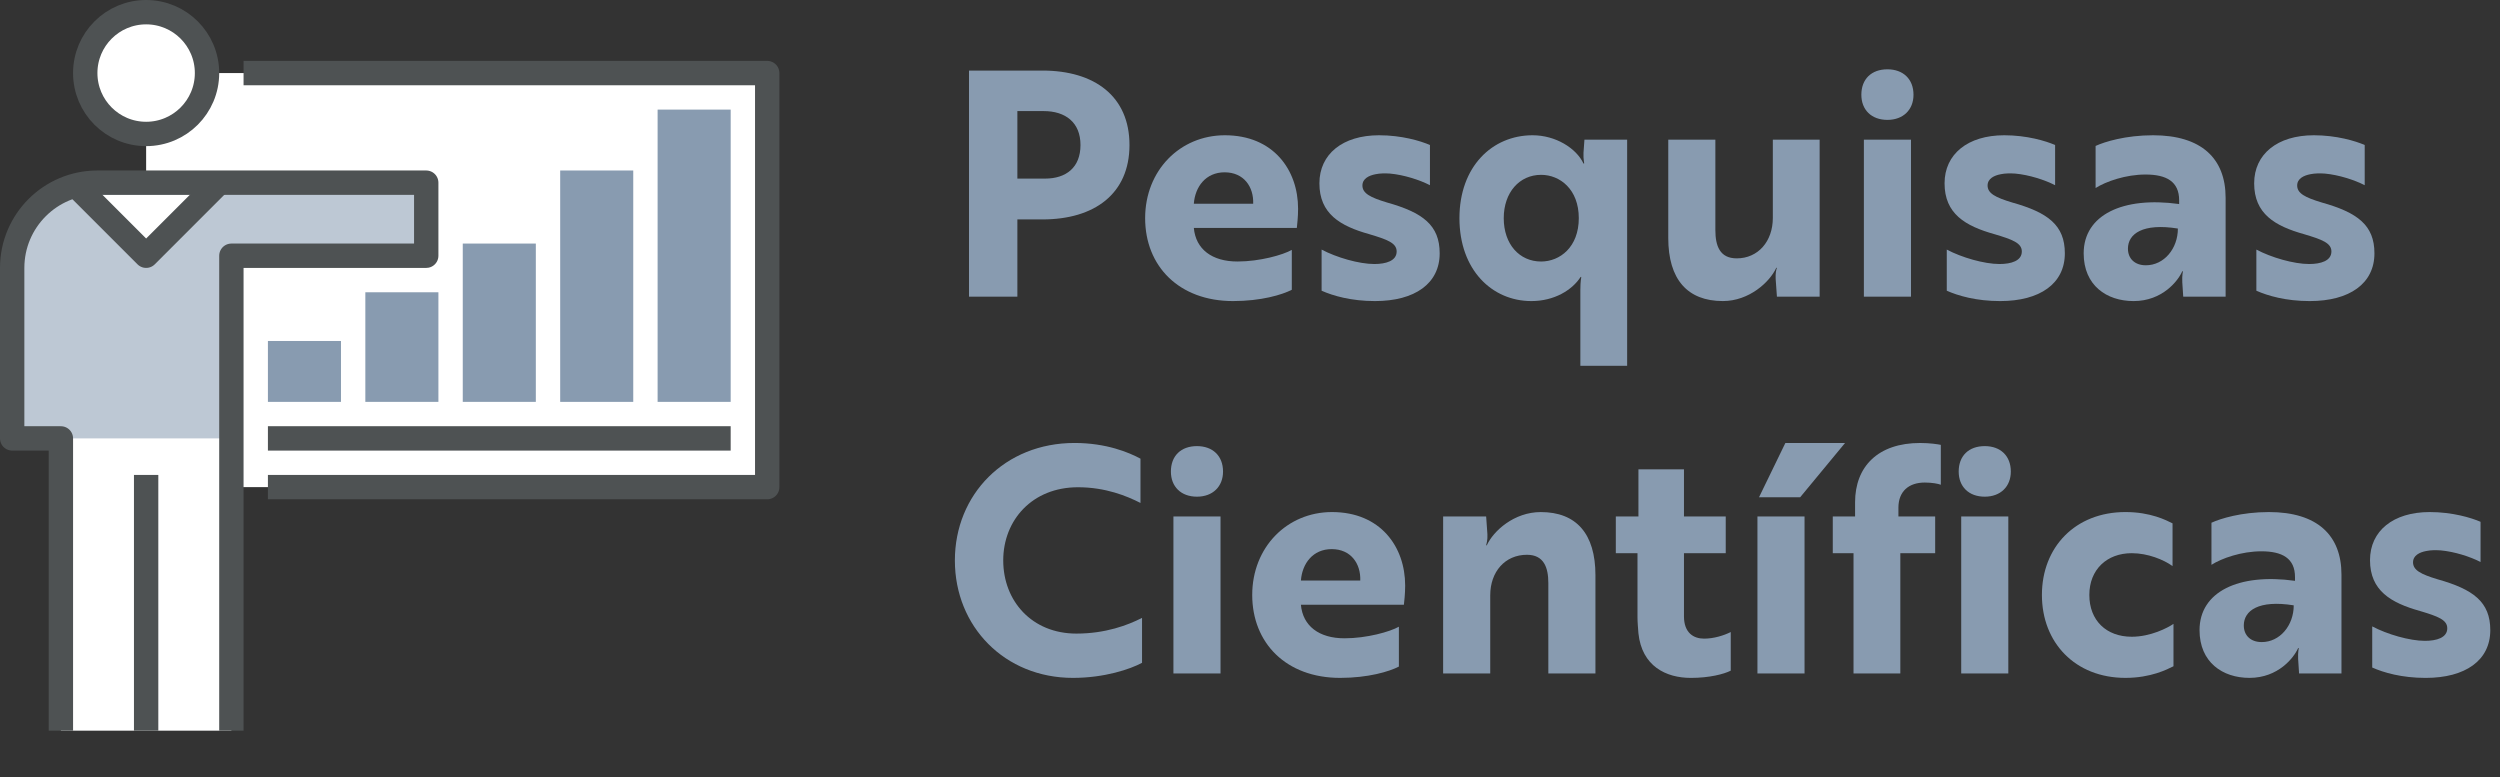
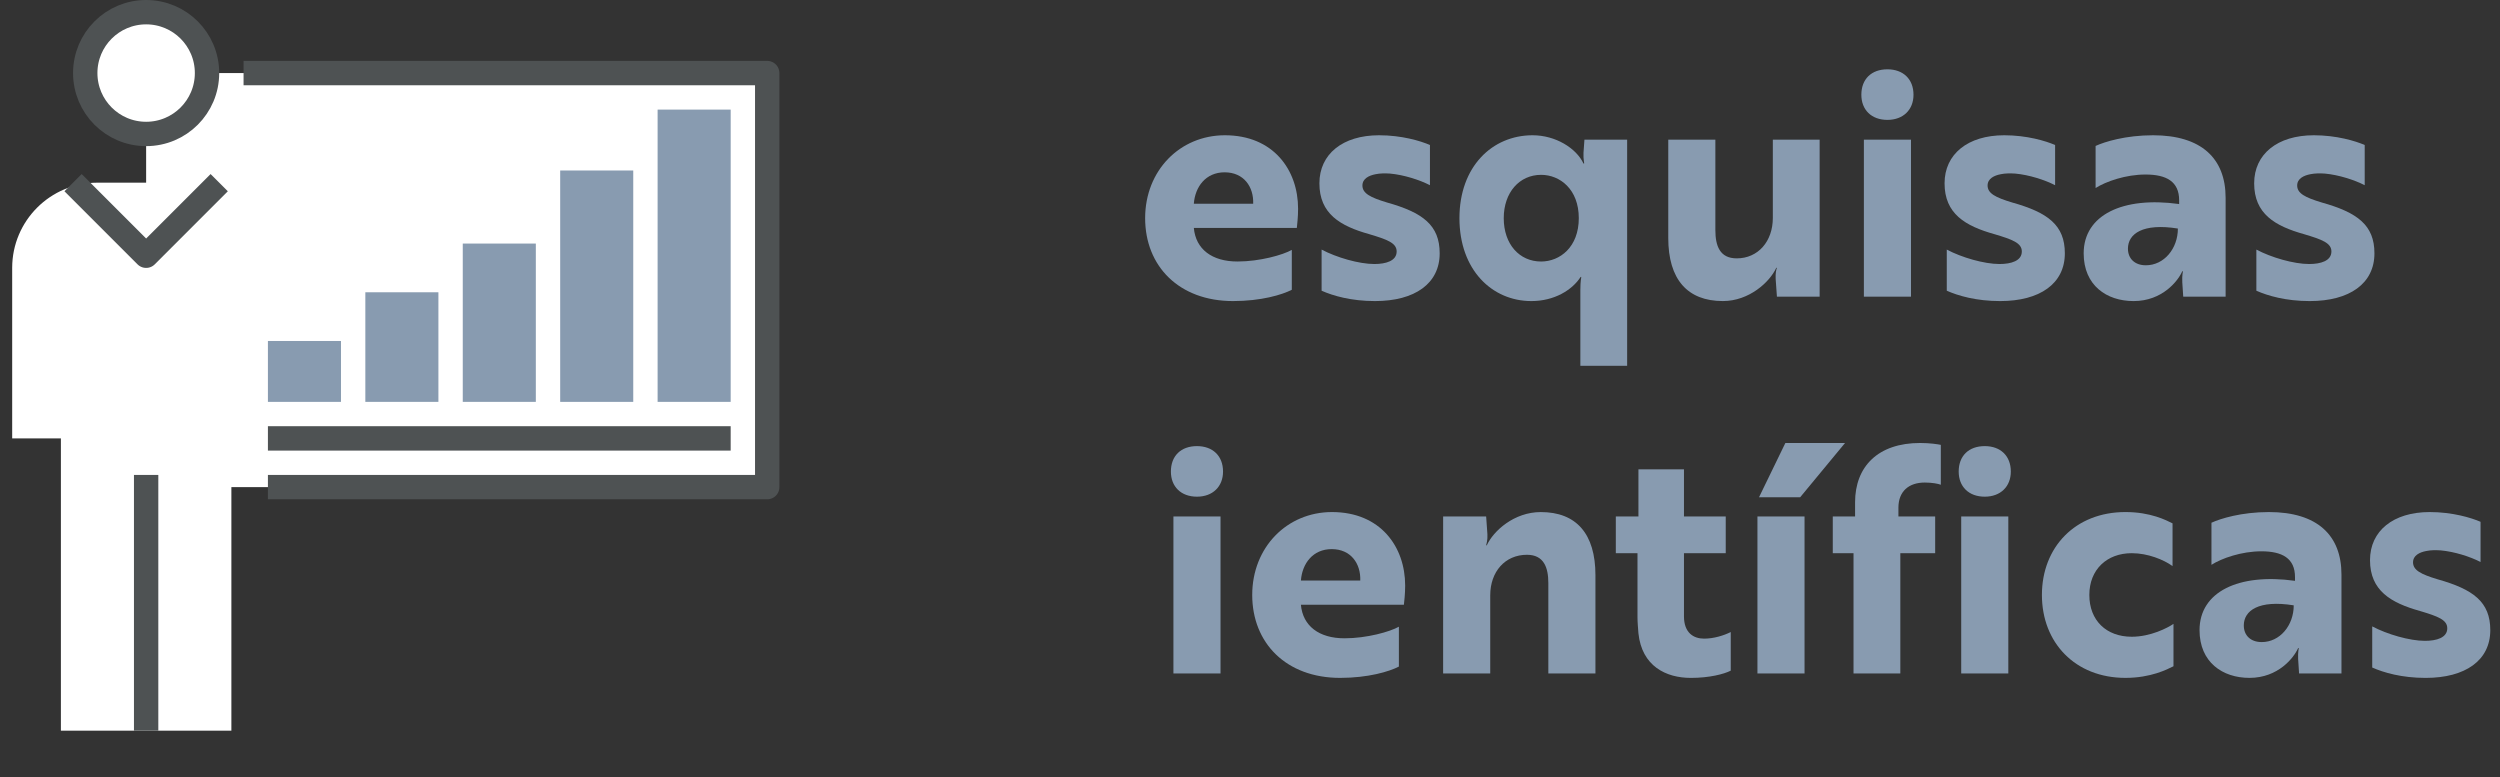
<svg xmlns="http://www.w3.org/2000/svg" version="1.1" id="Layer_1" x="0px" y="0px" width="205.289px" height="63.812px" viewBox="0 0 205.289 63.812" enable-background="new 0 0 205.289 63.812" xml:space="preserve">
  <rect x="0" y="0" width="205.289" height="63.812" fill="#333333" stroke="none" />
  <g>
    <g>
      <path fill="#FFFFFF" d="M5,60V36H1V22c0-3.866,3.134-7,7-7h8h19v6H19v39" />
      <g>
        <rect x="12" y="6" fill="#FFFFFF" width="51" height="34" />
        <polyline fill="none" stroke="#4E5253" stroke-width="2" stroke-linejoin="round" stroke-miterlimit="10" points="20,6 63,6      63,40 22,40    " />
        <line fill="none" stroke="#4E5253" stroke-width="2" stroke-linejoin="round" stroke-miterlimit="10" x1="22" y1="36" x2="60" y2="36" />
        <g>
          <rect x="22" y="28" fill="#889BB0" width="6" height="5" />
          <rect x="30" y="24" fill="#889BB0" width="6" height="9" />
          <rect x="38" y="20" fill="#889BB0" width="6" height="13" />
          <rect x="46" y="14" fill="#889BB0" width="6" height="19" />
          <rect x="54" y="9" fill="#889BB0" width="6" height="24" />
        </g>
      </g>
-       <path fill="#BDC8D4" d="M35,21v-6H16H8c-3.866,0-7,3.134-7,7v14h4h14V21H35z" />
      <circle fill="#FFFFFF" cx="12" cy="6" r="5" />
      <line fill="none" stroke="#4E5253" stroke-width="2" stroke-linejoin="round" stroke-miterlimit="10" x1="12" y1="60" x2="12" y2="39" />
      <circle fill="none" stroke="#4E5253" stroke-width="2" stroke-linejoin="round" stroke-miterlimit="10" cx="12" cy="6" r="5" />
      <g>
        <polyline fill="#FFFFFF" points="17,16 12,21 7,16    " />
      </g>
      <g>
        <polyline fill="none" stroke="#4E5253" stroke-width="2" stroke-linejoin="round" stroke-miterlimit="10" points="18,15 12,21      6,15    " />
      </g>
-       <path fill="none" stroke="#4E5253" stroke-width="2" stroke-linejoin="round" stroke-miterlimit="10" d="M5,60V36H1V22    c0-3.866,3.134-7,7-7h8h19v6H19v39" />
    </g>
  </g>
  <g>
-     <path fill="#889BB0" d="M83.542,18.019v6.344H79.57V5.795h6.034c4.281,0,7.144,2.115,7.144,6.112c0,3.997-2.863,6.111-7.144,6.111   H83.542z M83.542,9.122v5.544h2.269c1.728,0,2.914-0.903,2.914-2.759c0-1.857-1.238-2.785-3.017-2.785H83.542z" />
    <path fill="#889BB0" d="M106.593,17.142c0,0.696-0.078,1.315-0.103,1.573h-8.458c0.155,1.753,1.496,2.759,3.584,2.759   c1.831,0,3.739-0.542,4.461-0.954v3.275c-0.8,0.413-2.527,0.928-4.822,0.928c-4.436,0-7.221-2.862-7.221-6.808   c0-3.92,2.862-6.808,6.55-6.808C104.556,11.107,106.593,13.944,106.593,17.142z M100.559,14.15c-1.547,0-2.424,1.187-2.527,2.579   h4.874C102.957,15.337,102.132,14.15,100.559,14.15z" />
    <path fill="#889BB0" d="M112.444,19.23c-2.397-0.67-4.1-1.676-4.1-4.177c0-2.398,1.908-3.946,4.899-3.946   c1.856,0,3.404,0.464,4.178,0.8v3.301c-0.852-0.438-2.141-0.851-3.275-0.955c-0.412-0.025-0.825-0.025-1.186,0.052   c-0.542,0.103-1.084,0.361-1.084,0.928c0,0.645,0.646,0.98,2.012,1.393c2.939,0.825,4.332,1.857,4.332,4.178   c0,2.476-2.037,3.919-5.312,3.919c-1.96,0-3.456-0.438-4.384-0.851v-3.378c1.212,0.645,3.068,1.186,4.332,1.186   c0.954,0,1.831-0.258,1.831-1.031C114.688,19.953,113.915,19.669,112.444,19.23z" />
    <path fill="#889BB0" d="M133.614,30.036h-3.842v-6.215c0-0.722,0.077-1.083,0.077-1.083h-0.052   c-0.696,1.083-2.166,1.985-4.049,1.985c-3.223,0-5.905-2.553-5.905-6.808c0-4.229,2.683-6.808,6.009-6.808   c1.883,0,3.584,1.058,4.178,2.321h0.052c0.025,0-0.078-0.361-0.052-0.876l0.077-1.083h3.507V30.036z M129.644,17.916   c0-2.373-1.548-3.559-3.095-3.559c-1.779,0-3.068,1.444-3.068,3.559c0,2.14,1.289,3.559,3.068,3.559   C128.096,21.474,129.644,20.288,129.644,17.916z" />
    <path fill="#889BB0" d="M145.913,24.362l-0.104-1.47c-0.025-0.464,0.052-0.774,0.104-0.903h-0.052   c-0.542,1.187-2.243,2.733-4.384,2.733c-2.914,0-4.487-1.779-4.487-5.183v-8.071h3.868v7.427c0,1.289,0.361,2.321,1.754,2.321   c1.753,0,2.965-1.393,2.965-3.327v-6.421h3.843v12.894H145.913z" />
    <path fill="#889BB0" d="M154.987,5.692c1.289,0,2.141,0.799,2.141,2.089c0,1.238-0.852,2.063-2.141,2.063   c-1.315,0-2.141-0.825-2.141-2.063C152.847,6.492,153.672,5.692,154.987,5.692z M156.922,11.469v12.894h-3.868V11.469H156.922z" />
    <path fill="#889BB0" d="M163.78,19.23c-2.398-0.67-4.101-1.676-4.101-4.177c0-2.398,1.908-3.946,4.899-3.946   c1.857,0,3.404,0.464,4.178,0.8v3.301c-0.851-0.438-2.14-0.851-3.274-0.955c-0.413-0.025-0.825-0.025-1.187,0.052   c-0.542,0.103-1.083,0.361-1.083,0.928c0,0.645,0.645,0.98,2.012,1.393c2.939,0.825,4.332,1.857,4.332,4.178   c0,2.476-2.037,3.919-5.312,3.919c-1.96,0-3.455-0.438-4.384-0.851v-3.378c1.212,0.645,3.068,1.186,4.332,1.186   c0.954,0,1.831-0.258,1.831-1.031C166.023,19.953,165.25,19.669,163.78,19.23z" />
    <path fill="#889BB0" d="M172.081,11.984c0.723-0.335,2.45-0.877,4.72-0.877c3.971,0,5.957,1.909,5.957,5.132v8.123h-3.481   l-0.077-1.186c-0.026-0.542,0.051-0.903,0.051-0.903h-0.051c-0.336,0.774-1.625,2.45-3.997,2.45c-2.218,0-4.101-1.289-4.101-3.919   c0-3.146,3.197-4.693,7.84-4.049v-0.309c0-1.547-1.058-2.115-2.76-2.115c-1.625,0-3.249,0.567-4.101,1.109V11.984z M178.838,18.767   c-2.889-0.464-4.101,0.438-4.101,1.65c0,0.825,0.567,1.367,1.47,1.367C177.703,21.784,178.838,20.417,178.838,18.767z" />
    <path fill="#889BB0" d="M189.202,19.23c-2.397-0.67-4.1-1.676-4.1-4.177c0-2.398,1.908-3.946,4.899-3.946   c1.856,0,3.404,0.464,4.178,0.8v3.301c-0.852-0.438-2.141-0.851-3.275-0.955c-0.412-0.025-0.825-0.025-1.186,0.052   c-0.542,0.103-1.084,0.361-1.084,0.928c0,0.645,0.646,0.98,2.012,1.393c2.939,0.825,4.332,1.857,4.332,4.178   c0,2.476-2.037,3.919-5.312,3.919c-1.96,0-3.456-0.438-4.384-0.851v-3.378c1.212,0.645,3.068,1.186,4.332,1.186   c0.954,0,1.831-0.258,1.831-1.031C191.446,19.953,190.673,19.669,189.202,19.23z" />
-     <path fill="#889BB0" d="M93.65,41.301c-1.109-0.568-2.862-1.29-5.132-1.29c-3.765,0-6.137,2.708-6.137,6.009   c0,3.326,2.347,6.008,6.008,6.008c2.398,0,4.229-0.695,5.39-1.289v3.688c-0.954,0.516-3.069,1.238-5.673,1.238   c-5.596,0-9.696-4.203-9.696-9.645c0-5.416,4.1-9.645,9.825-9.645c2.604,0,4.461,0.773,5.416,1.289V41.301z" />
    <path fill="#889BB0" d="M98.29,36.633c1.289,0,2.14,0.799,2.14,2.089c0,1.237-0.851,2.063-2.14,2.063   c-1.315,0-2.141-0.826-2.141-2.063C96.149,37.432,96.975,36.633,98.29,36.633z M100.224,42.41v12.894h-3.868V42.41H100.224z" />
    <path fill="#889BB0" d="M115.386,48.083c0,0.696-0.078,1.315-0.104,1.573h-8.458c0.155,1.753,1.496,2.759,3.584,2.759   c1.831,0,3.739-0.541,4.462-0.953v3.274c-0.8,0.413-2.527,0.929-4.822,0.929c-4.436,0-7.221-2.863-7.221-6.809   c0-3.92,2.862-6.808,6.55-6.808C113.349,42.048,115.386,44.885,115.386,48.083z M109.352,45.091c-1.547,0-2.424,1.187-2.527,2.579   h4.874C111.749,46.278,110.924,45.091,109.352,45.091z" />
    <path fill="#889BB0" d="M122.036,42.41l0.104,1.47c0.025,0.465-0.077,0.773-0.104,0.902h0.052c0.542-1.186,2.244-2.733,4.436-2.733   c2.914,0,4.487,1.779,4.487,5.184v8.071h-3.868v-7.427c0-1.264-0.361-2.321-1.754-2.321c-1.805,0-3.017,1.393-3.017,3.327v6.421   h-3.868V42.41H122.036z" />
    <path fill="#889BB0" d="M134.541,42.41v-3.868h3.739v3.868h3.43v3.017h-3.43v5.184c0,1.367,0.8,1.831,1.65,1.831   c0.8,0,1.625-0.258,2.191-0.542v3.172c-0.566,0.284-1.753,0.594-3.274,0.594c-2.037,0-4.022-0.955-4.307-3.662   c-0.025-0.412-0.077-0.852-0.077-1.314v-5.262h-1.779V42.41H134.541z" />
    <path fill="#889BB0" d="M148.181,42.41v12.894h-3.868V42.41H148.181z M146.607,36.375h4.9l-3.688,4.461h-3.378L146.607,36.375z" />
    <path fill="#889BB0" d="M152.331,42.41v-1.161c0-2.939,1.883-4.873,5.338-4.873c0.8,0,1.47,0.104,1.702,0.154v3.275   c-0.206-0.078-0.696-0.181-1.315-0.181c-1.314,0-2.166,0.722-2.166,2.063v0.722h3.018v3.017h-2.862v9.877h-3.843v-9.877H150.5   V42.41H152.331z" />
    <path fill="#889BB0" d="M162.98,36.633c1.289,0,2.14,0.799,2.14,2.089c0,1.237-0.851,2.063-2.14,2.063   c-1.315,0-2.141-0.826-2.141-2.063C160.84,37.432,161.665,36.633,162.98,36.633z M164.914,42.41v12.894h-3.868V42.41H164.914z" />
    <path fill="#889BB0" d="M175.047,52.286c1.548,0,2.94-0.722,3.43-1.057v3.48c-0.516,0.258-1.856,0.955-3.945,0.955   c-4.126,0-6.859-2.889-6.859-6.809s2.733-6.808,6.859-6.808c2.063,0,3.353,0.671,3.868,0.929v3.507   c-0.722-0.516-2.011-1.058-3.353-1.058c-2.037,0-3.48,1.342-3.48,3.43C171.566,50.946,172.959,52.286,175.047,52.286z" />
    <path fill="#889BB0" d="M181.595,42.925c0.722-0.335,2.45-0.877,4.719-0.877c3.972,0,5.957,1.908,5.957,5.132v8.123h-3.481   l-0.077-1.186c-0.025-0.542,0.052-0.903,0.052-0.903h-0.052c-0.335,0.774-1.624,2.45-3.997,2.45c-2.218,0-4.1-1.289-4.1-3.92   c0-3.146,3.197-4.693,7.839-4.049v-0.309c0-1.548-1.058-2.115-2.759-2.115c-1.625,0-3.25,0.567-4.101,1.109V42.925z    M188.351,49.708c-2.888-0.465-4.1,0.438-4.1,1.65c0,0.825,0.567,1.367,1.47,1.367C187.217,52.725,188.351,51.358,188.351,49.708z" />
    <path fill="#889BB0" d="M198.716,50.171c-2.398-0.671-4.101-1.676-4.101-4.177c0-2.398,1.908-3.946,4.899-3.946   c1.857,0,3.404,0.464,4.178,0.8v3.301c-0.851-0.438-2.14-0.852-3.274-0.954c-0.413-0.026-0.825-0.026-1.187,0.052   c-0.542,0.103-1.083,0.36-1.083,0.928c0,0.645,0.645,0.98,2.012,1.393c2.939,0.825,4.332,1.857,4.332,4.178   c0,2.476-2.037,3.92-5.312,3.92c-1.96,0-3.455-0.438-4.384-0.852v-3.378c1.212,0.645,3.068,1.187,4.332,1.187   c0.954,0,1.831-0.258,1.831-1.031C200.959,50.893,200.186,50.61,198.716,50.171z" />
  </g>
</svg>